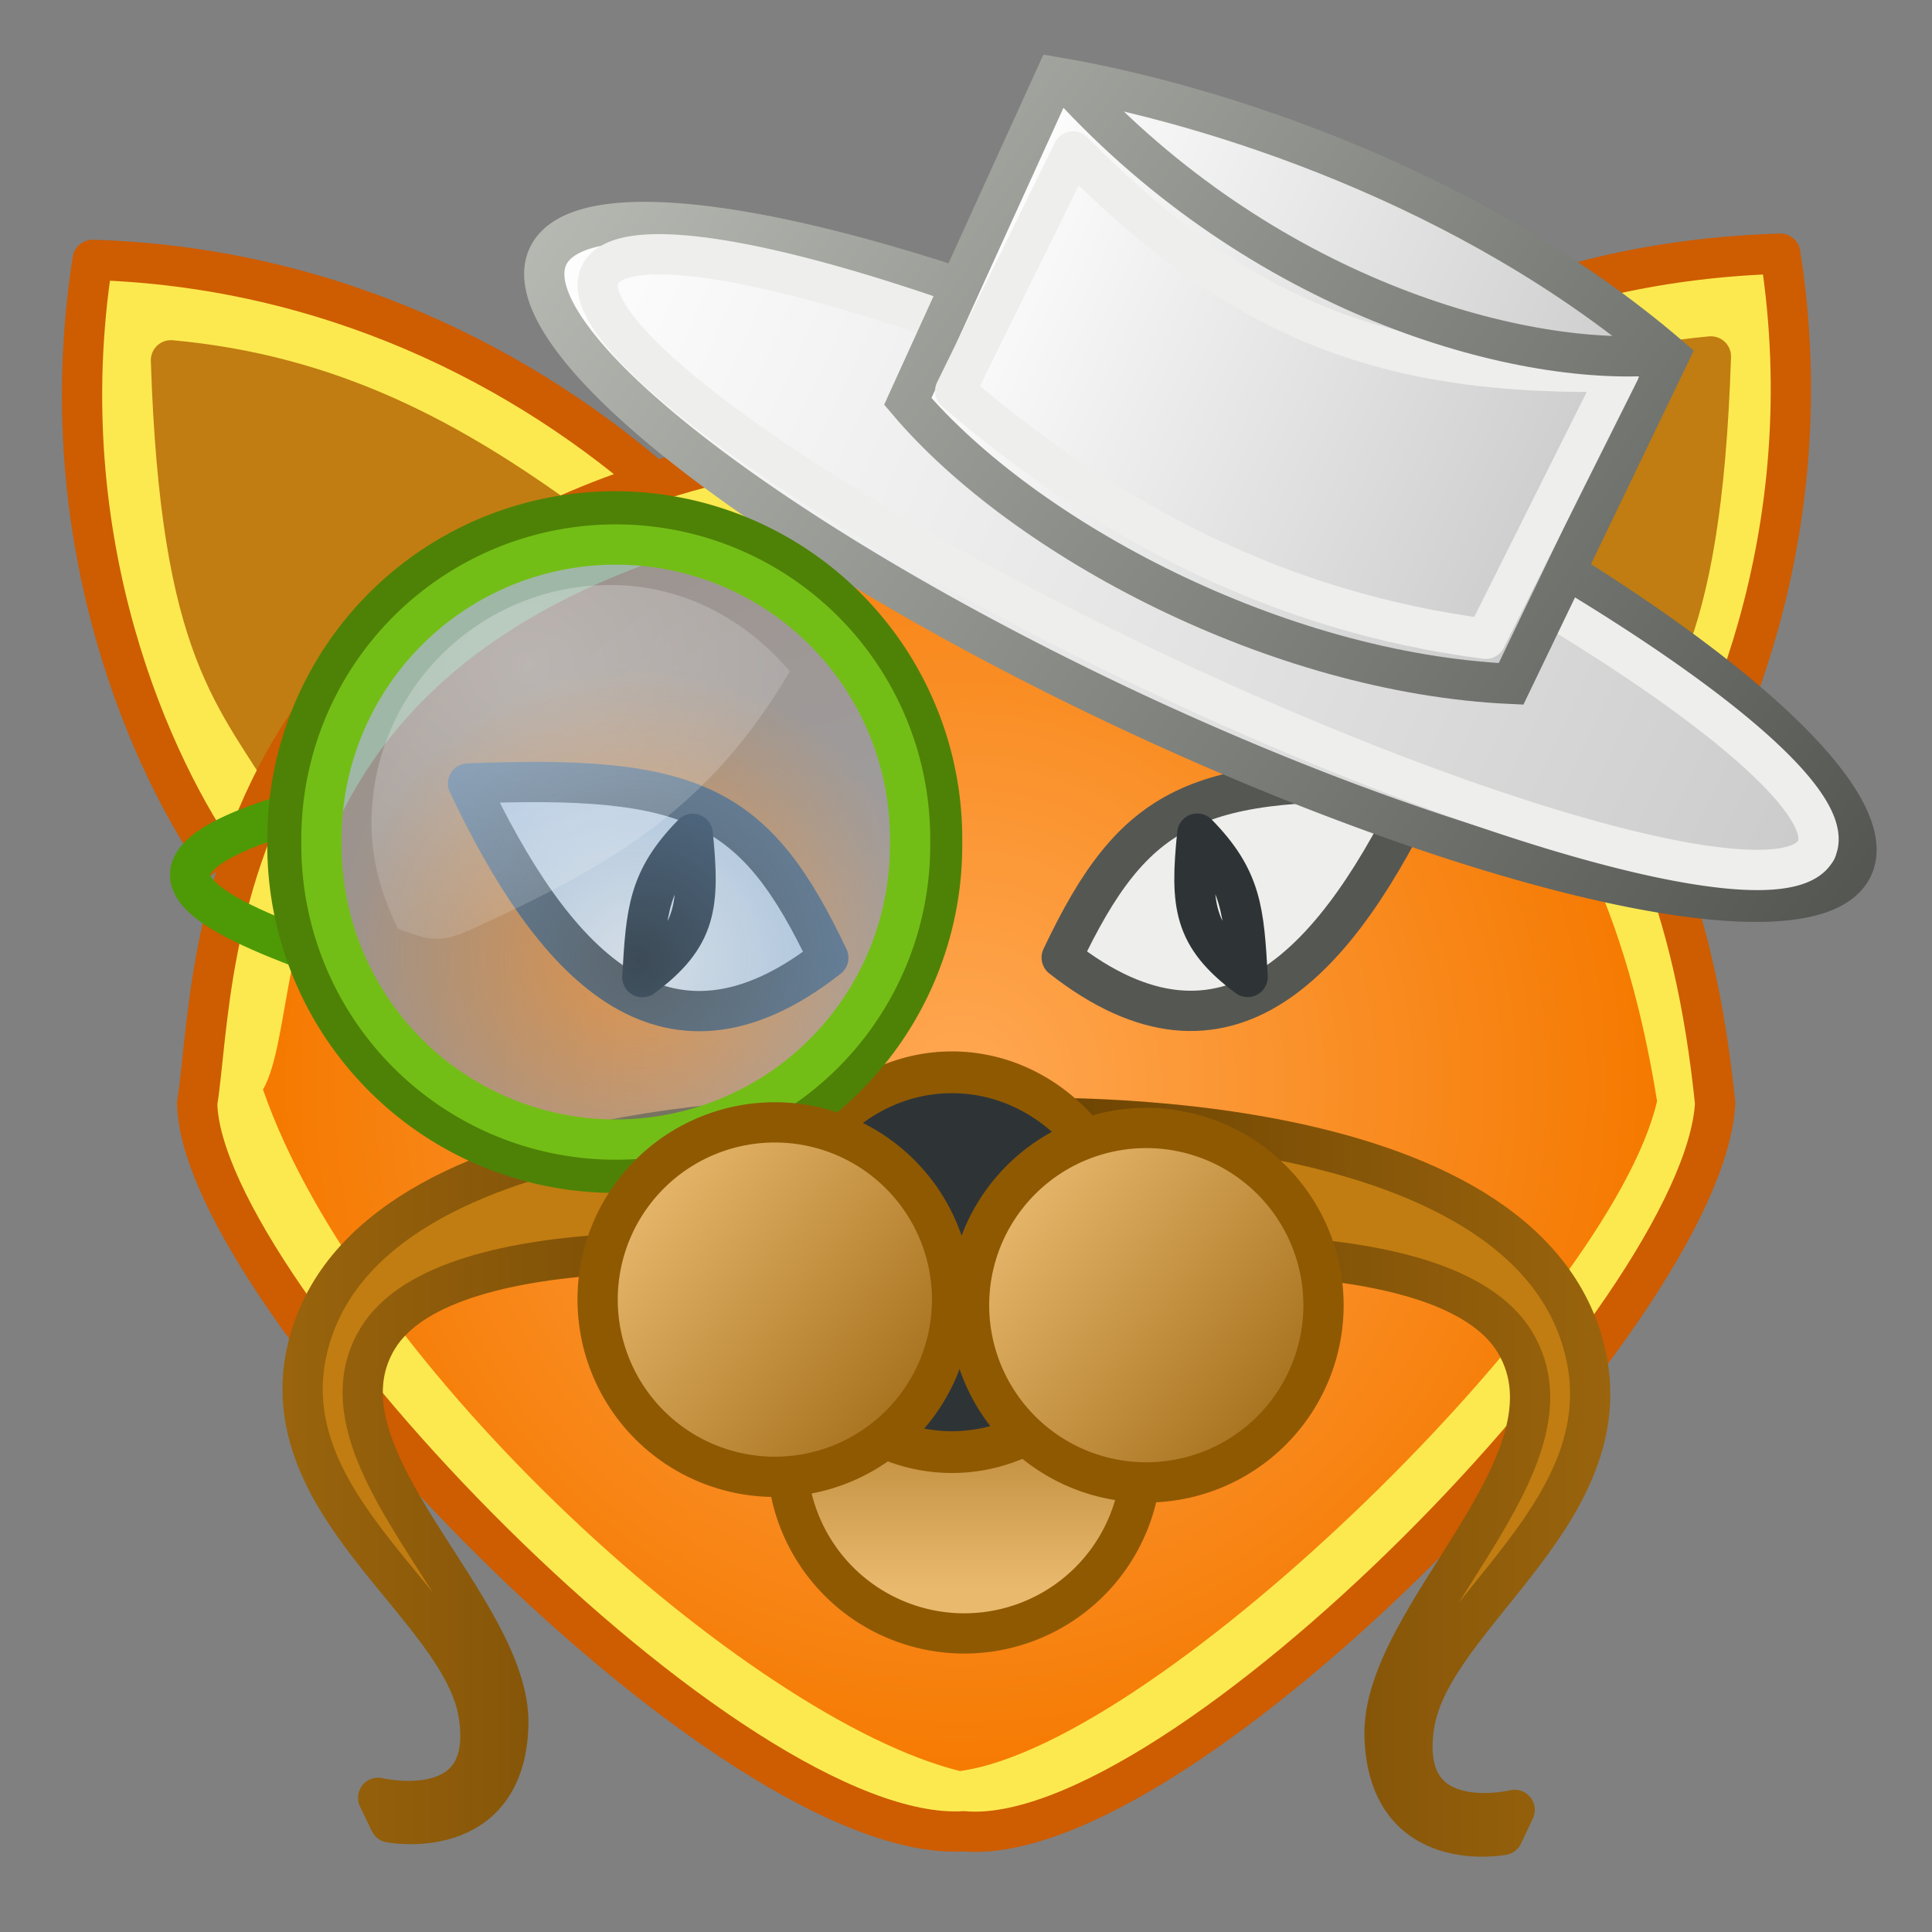
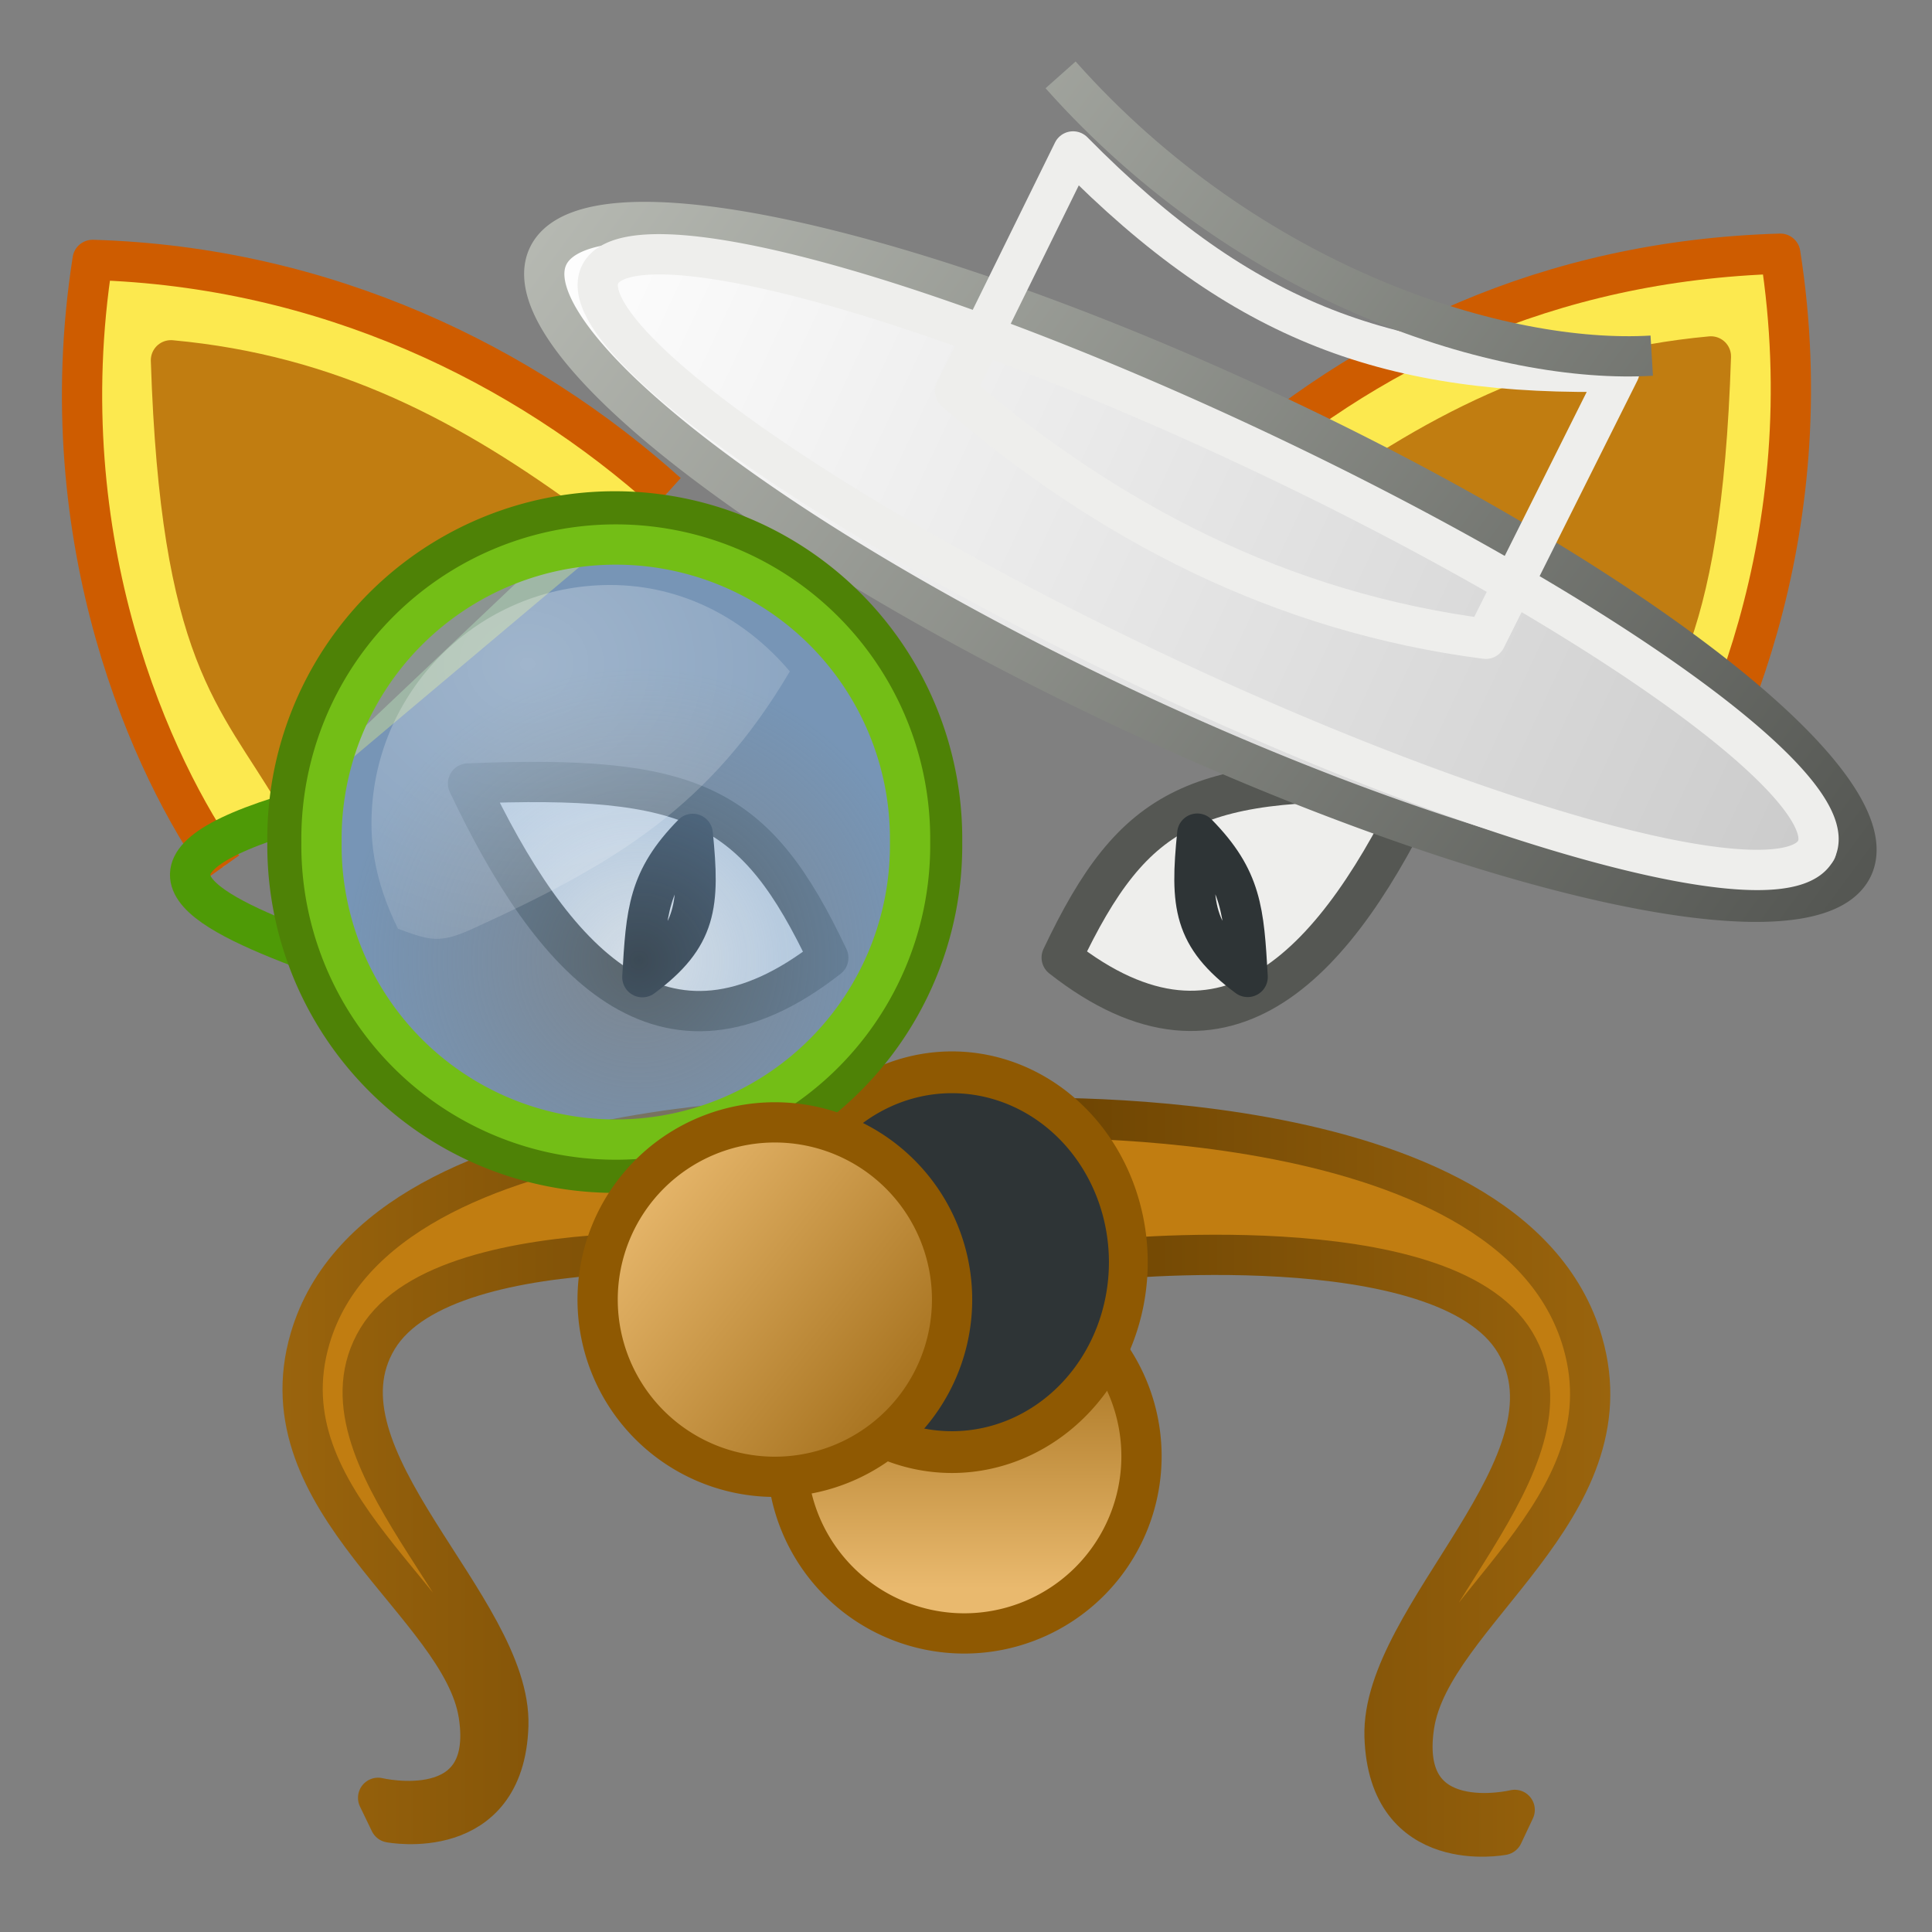
<svg xmlns="http://www.w3.org/2000/svg" xmlns:ns1="http://sodipodi.sourceforge.net/DTD/sodipodi-0.dtd" xmlns:ns2="http://www.inkscape.org/namespaces/inkscape" xmlns:xlink="http://www.w3.org/1999/xlink" width="48" height="48" id="svg3399" ns1:version="0.32" ns2:version="0.46" version="1.0" ns1:docname="catf.svg" ns2:output_extension="org.inkscape.output.svg.inkscape" ns2:export-filename="/Users/Katze/catf.png" ns2:export-xdpi="277.5" ns2:export-ydpi="277.5">
  <rect width="100%" height="100%" fill="#808080" stroke="none" />
  <defs id="defs3401">
    <linearGradient id="linearGradient6659">
      <stop style="stop-color:#c9c9c9;stop-opacity:1;" offset="0" id="stop6661" />
      <stop style="stop-color:#eeeeec;stop-opacity:1;" offset="1" id="stop6663" />
    </linearGradient>
    <linearGradient id="linearGradient6653">
      <stop id="stop6655" offset="0" style="stop-color:#ffffff;stop-opacity:1;" />
      <stop id="stop6657" offset="1" style="stop-color:#c9c9c9;stop-opacity:1;" />
    </linearGradient>
    <linearGradient id="linearGradient5939">
      <stop id="stop5941" offset="0" style="stop-color:#fce94f;stop-opacity:1;" />
      <stop id="stop5943" offset="1" style="stop-color:#f57900;stop-opacity:1;" />
    </linearGradient>
    <linearGradient id="linearGradient5765">
      <stop style="stop-color:#729fcf;stop-opacity:1;" offset="0" id="stop5767" />
      <stop style="stop-color:#326293;stop-opacity:1;" offset="1" id="stop5769" />
    </linearGradient>
    <linearGradient id="linearGradient5209">
      <stop id="stop5211" offset="0" style="stop-color:#204a87;stop-opacity:1;" />
      <stop id="stop5213" offset="1" style="stop-color:#babdb6;stop-opacity:1;" />
    </linearGradient>
    <linearGradient id="linearGradient4935">
      <stop id="stop4937" offset="0" style="stop-color:#4e9a06;stop-opacity:1;" />
      <stop id="stop4939" offset="1" style="stop-color:#8ae234;stop-opacity:1;" />
    </linearGradient>
    <linearGradient id="linearGradient4885">
      <stop id="stop4887" offset="0" style="stop-color:#e9b96e;stop-opacity:1;" />
      <stop id="stop4889" offset="1" style="stop-color:#8f5902;stop-opacity:1;" />
    </linearGradient>
    <linearGradient id="linearGradient4871">
      <stop id="stop4873" offset="0" style="stop-color:#674001;stop-opacity:1;" />
      <stop id="stop4875" offset="1" style="stop-color:#9a640d;stop-opacity:1;" />
    </linearGradient>
    <linearGradient id="linearGradient4855">
      <stop style="stop-color:#555753;stop-opacity:1;" offset="0" id="stop4857" />
      <stop style="stop-color:#babdb6;stop-opacity:1;" offset="1" id="stop4859" />
    </linearGradient>
    <linearGradient id="linearGradient4779">
      <stop style="stop-color:#e9b96e;stop-opacity:1;" offset="0" id="stop4781" />
      <stop style="stop-color:#8f5902;stop-opacity:1;" offset="1" id="stop4783" />
    </linearGradient>
    <linearGradient id="linearGradient3996">
      <stop id="stop3998" offset="0" style="stop-color:#ffa853;stop-opacity:1;" />
      <stop id="stop4000" offset="1" style="stop-color:#f57900;stop-opacity:1;" />
    </linearGradient>
    <linearGradient id="linearGradient3467">
      <stop style="stop-color:#b45800;stop-opacity:1;" offset="0" id="stop3469" />
      <stop style="stop-color:#ffa853;stop-opacity:1;" offset="1" id="stop3471" />
    </linearGradient>
    <ns2:perspective ns1:type="inkscape:persp3d" ns2:vp_x="0 : 526.18109 : 1" ns2:vp_y="0 : 1000 : 0" ns2:vp_z="744.09448 : 526.18109 : 1" ns2:persp3d-origin="372.04724 : 350.78739 : 1" id="perspective3407" />
    <linearGradient id="linearGradient3800">
      <stop style="stop-color:#ffeed6;stop-opacity:1;" offset="0" id="stop3802" />
      <stop id="stop8664" offset="0.5" style="stop-color:#e49c2f;stop-opacity:1;" />
      <stop style="stop-color:#ffc66c;stop-opacity:1;" offset="1" id="stop3804" />
    </linearGradient>
    <linearGradient id="linearGradient3824">
      <stop style="stop-color:#ffffff;stop-opacity:1;" offset="0" id="stop3826" />
      <stop style="stop-color:#c9c9c9;stop-opacity:1;" offset="1" id="stop3828" />
    </linearGradient>
    <radialGradient gradientUnits="userSpaceOnUse" fy="39.593" fx="25.053" r="15.757" cy="39.593" cx="25.053" id="aigrd2" gradientTransform="matrix(0.617,0,0,0.617,9.055,7.97)">
      <stop id="stop8602" style="stop-color:#777777;stop-opacity:1;" offset="0" />
      <stop id="stop8604" style="stop-color:#000000" offset="1" />
    </radialGradient>
    <linearGradient id="linearGradient2509">
      <stop id="stop2511" offset="0" style="stop-color:#fffbd5;stop-opacity:1;" />
      <stop id="stop2513" offset="1" style="stop-color:#edd400;stop-opacity:1;" />
    </linearGradient>
    <linearGradient id="linearGradient3290">
      <stop style="stop-color:#fffcde;stop-opacity:1;" offset="0" id="stop3292" />
      <stop id="stop3294" offset="0.645" style="stop-color:#f6e76a;stop-opacity:1;" />
      <stop style="stop-color:#ffb738;stop-opacity:1;" offset="1" id="stop3296" />
    </linearGradient>
    <linearGradient id="linearGradient4454">
      <stop id="stop4456" offset="0" style="stop-color:#729fcf;stop-opacity:0.208;" />
      <stop id="stop4458" offset="1" style="stop-color:#729fcf;stop-opacity:0.676;" />
    </linearGradient>
    <linearGradient id="linearGradient4467">
      <stop id="stop4469" offset="0" style="stop-color:#ffffff;stop-opacity:1;" />
      <stop id="stop4471" offset="1" style="stop-color:#ffffff;stop-opacity:0.248;" />
    </linearGradient>
    <ns2:perspective id="perspective4266" ns2:persp3d-origin="24 : 16 : 1" ns2:vp_z="48 : 24 : 1" ns2:vp_y="0 : 1000 : 0" ns2:vp_x="0 : 24 : 1" ns1:type="inkscape:persp3d" />
    <linearGradient id="linearGradient3068">
      <stop id="stop3070" offset="0" style="stop-color:#cccccc;stop-opacity:1;" />
      <stop style="stop-color:#ffffff;stop-opacity:1;" offset="0.346" id="stop3076" />
      <stop id="stop3078" offset="0.725" style="stop-color:#ffffff;stop-opacity:1;" />
      <stop id="stop3072" offset="1" style="stop-color:#cecece;stop-opacity:1;" />
    </linearGradient>
    <linearGradient id="linearGradient2102">
      <stop id="stop2104" offset="0" style="stop-color:#000000;stop-opacity:1;" />
      <stop id="stop2106" offset="1" style="stop-color:#000000;stop-opacity:0;" />
    </linearGradient>
    <linearGradient id="linearGradient2283">
      <stop id="stop2285" offset="0" style="stop-color:#730000;stop-opacity:1;" />
      <stop id="stop2287" offset="1" style="stop-color:#ff0202;stop-opacity:1;" />
    </linearGradient>
    <linearGradient id="linearGradient2291">
      <stop id="stop2293" offset="0" style="stop-color:#ffa107;stop-opacity:1;" />
      <stop id="stop2295" offset="1" style="stop-color:#cc0000;stop-opacity:1;" />
    </linearGradient>
    <linearGradient id="linearGradient2311">
      <stop id="stop2313" offset="0" style="stop-color:#ffd93c;stop-opacity:1;" />
      <stop id="stop2315" offset="1" style="stop-color:#ffffff;stop-opacity:0;" />
    </linearGradient>
    <linearGradient id="linearGradient2337">
      <stop id="stop2339" offset="0" style="stop-color:#cc0000;stop-opacity:1;" />
      <stop style="stop-color:#c84a00;stop-opacity:1;" offset="0.276" id="stop2345" />
      <stop id="stop2341" offset="1" style="stop-color:#be0000;stop-opacity:1;" />
    </linearGradient>
    <ns2:perspective id="perspective4640" ns2:persp3d-origin="24 : 16 : 1" ns2:vp_z="48 : 24 : 1" ns2:vp_y="0 : 1000 : 0" ns2:vp_x="0 : 24 : 1" ns1:type="inkscape:persp3d" />
    <linearGradient ns2:collect="always" xlink:href="#linearGradient4855" id="linearGradient4911" x1="36.911" y1="16.141" x2="14.964" y2="4.266" gradientUnits="userSpaceOnUse" />
    <linearGradient ns2:collect="always" xlink:href="#linearGradient3824" id="linearGradient5493" x1="41.839" y1="11.725" x2="7.625" y2="4.889" gradientUnits="userSpaceOnUse" />
    <linearGradient ns2:collect="always" xlink:href="#linearGradient4855" id="linearGradient5497" x1="41.839" y1="11.725" x2="7.625" y2="4.889" gradientUnits="userSpaceOnUse" />
    <linearGradient ns2:collect="always" xlink:href="#linearGradient3824" id="linearGradient5509" gradientUnits="userSpaceOnUse" x1="41.839" y1="11.725" x2="7.625" y2="4.889" />
    <linearGradient ns2:collect="always" xlink:href="#linearGradient4855" id="linearGradient5511" gradientUnits="userSpaceOnUse" x1="41.839" y1="11.725" x2="7.625" y2="4.889" />
    <linearGradient ns2:collect="always" xlink:href="#linearGradient3824" id="linearGradient5513" gradientUnits="userSpaceOnUse" x1="41.839" y1="11.725" x2="7.625" y2="4.889" />
    <linearGradient ns2:collect="always" xlink:href="#linearGradient4855" id="linearGradient5515" gradientUnits="userSpaceOnUse" x1="41.839" y1="11.725" x2="7.625" y2="4.889" />
    <linearGradient ns2:collect="always" xlink:href="#linearGradient3824" id="linearGradient5517" gradientUnits="userSpaceOnUse" x1="41.839" y1="11.725" x2="7.625" y2="4.889" />
    <linearGradient ns2:collect="always" xlink:href="#linearGradient4855" id="linearGradient5519" gradientUnits="userSpaceOnUse" x1="41.839" y1="11.725" x2="7.625" y2="4.889" />
    <linearGradient ns2:collect="always" xlink:href="#linearGradient3824" id="linearGradient5579" gradientUnits="userSpaceOnUse" x1="41.839" y1="11.725" x2="7.625" y2="4.889" />
    <linearGradient ns2:collect="always" xlink:href="#linearGradient4855" id="linearGradient5581" gradientUnits="userSpaceOnUse" x1="41.839" y1="11.725" x2="7.625" y2="4.889" />
    <linearGradient ns2:collect="always" xlink:href="#linearGradient3824" id="linearGradient5583" gradientUnits="userSpaceOnUse" x1="41.839" y1="11.725" x2="7.625" y2="4.889" />
    <linearGradient ns2:collect="always" xlink:href="#linearGradient4855" id="linearGradient5585" gradientUnits="userSpaceOnUse" x1="41.839" y1="11.725" x2="7.625" y2="4.889" />
    <linearGradient ns2:collect="always" xlink:href="#linearGradient3824" id="linearGradient5587" gradientUnits="userSpaceOnUse" x1="41.839" y1="11.725" x2="7.625" y2="4.889" />
    <linearGradient ns2:collect="always" xlink:href="#linearGradient4855" id="linearGradient5589" gradientUnits="userSpaceOnUse" x1="41.839" y1="11.725" x2="7.625" y2="4.889" />
    <linearGradient ns2:collect="always" xlink:href="#linearGradient3824" id="linearGradient5595" gradientUnits="userSpaceOnUse" x1="41.839" y1="11.725" x2="7.625" y2="4.889" />
    <linearGradient ns2:collect="always" xlink:href="#linearGradient4855" id="linearGradient5597" gradientUnits="userSpaceOnUse" x1="41.839" y1="11.725" x2="7.625" y2="4.889" />
    <linearGradient ns2:collect="always" xlink:href="#linearGradient3824" id="linearGradient5687" gradientUnits="userSpaceOnUse" x1="41.839" y1="11.725" x2="7.625" y2="4.889" />
    <linearGradient ns2:collect="always" xlink:href="#linearGradient4855" id="linearGradient5689" gradientUnits="userSpaceOnUse" x1="41.839" y1="11.725" x2="7.625" y2="4.889" />
    <linearGradient ns2:collect="always" xlink:href="#linearGradient3824" id="linearGradient5691" gradientUnits="userSpaceOnUse" x1="41.839" y1="11.725" x2="7.625" y2="4.889" />
    <linearGradient ns2:collect="always" xlink:href="#linearGradient4855" id="linearGradient5693" gradientUnits="userSpaceOnUse" x1="41.839" y1="11.725" x2="7.625" y2="4.889" />
    <linearGradient ns2:collect="always" xlink:href="#linearGradient3824" id="linearGradient5695" gradientUnits="userSpaceOnUse" x1="41.839" y1="11.725" x2="7.625" y2="4.889" />
    <linearGradient ns2:collect="always" xlink:href="#linearGradient4855" id="linearGradient5697" gradientUnits="userSpaceOnUse" x1="41.839" y1="11.725" x2="7.625" y2="4.889" />
    <linearGradient ns2:collect="always" xlink:href="#linearGradient3824" id="linearGradient5703" gradientUnits="userSpaceOnUse" x1="41.839" y1="11.725" x2="7.625" y2="4.889" />
    <linearGradient ns2:collect="always" xlink:href="#linearGradient4855" id="linearGradient5705" gradientUnits="userSpaceOnUse" x1="41.839" y1="11.725" x2="7.625" y2="4.889" />
    <linearGradient ns2:collect="always" xlink:href="#linearGradient3824" id="linearGradient6008" gradientUnits="userSpaceOnUse" x1="41.839" y1="11.725" x2="7.625" y2="4.889" />
    <linearGradient ns2:collect="always" xlink:href="#linearGradient4855" id="linearGradient6010" gradientUnits="userSpaceOnUse" x1="41.839" y1="11.725" x2="7.625" y2="4.889" />
    <linearGradient ns2:collect="always" xlink:href="#linearGradient3824" id="linearGradient6012" gradientUnits="userSpaceOnUse" x1="41.839" y1="11.725" x2="7.625" y2="4.889" />
    <linearGradient ns2:collect="always" xlink:href="#linearGradient4855" id="linearGradient6014" gradientUnits="userSpaceOnUse" x1="41.839" y1="11.725" x2="7.625" y2="4.889" />
    <linearGradient ns2:collect="always" xlink:href="#linearGradient3824" id="linearGradient6016" gradientUnits="userSpaceOnUse" x1="41.839" y1="11.725" x2="7.625" y2="4.889" />
    <linearGradient ns2:collect="always" xlink:href="#linearGradient4855" id="linearGradient6018" gradientUnits="userSpaceOnUse" x1="41.839" y1="11.725" x2="7.625" y2="4.889" />
    <linearGradient ns2:collect="always" xlink:href="#linearGradient3824" id="linearGradient6020" gradientUnits="userSpaceOnUse" x1="41.839" y1="11.725" x2="7.625" y2="4.889" />
    <linearGradient ns2:collect="always" xlink:href="#linearGradient4855" id="linearGradient6022" gradientUnits="userSpaceOnUse" x1="41.839" y1="11.725" x2="7.625" y2="4.889" />
    <linearGradient ns2:collect="always" xlink:href="#linearGradient3824" id="linearGradient6077" gradientUnits="userSpaceOnUse" x1="41.839" y1="11.725" x2="7.625" y2="4.889" />
    <linearGradient ns2:collect="always" xlink:href="#linearGradient4855" id="linearGradient6079" gradientUnits="userSpaceOnUse" x1="41.839" y1="11.725" x2="7.625" y2="4.889" />
    <linearGradient ns2:collect="always" xlink:href="#linearGradient3824" id="linearGradient6081" gradientUnits="userSpaceOnUse" x1="41.839" y1="11.725" x2="7.625" y2="4.889" />
    <linearGradient ns2:collect="always" xlink:href="#linearGradient4855" id="linearGradient6083" gradientUnits="userSpaceOnUse" x1="41.839" y1="11.725" x2="7.625" y2="4.889" />
    <linearGradient ns2:collect="always" xlink:href="#linearGradient3824" id="linearGradient6085" gradientUnits="userSpaceOnUse" x1="41.839" y1="11.725" x2="7.625" y2="4.889" />
    <linearGradient ns2:collect="always" xlink:href="#linearGradient4855" id="linearGradient6087" gradientUnits="userSpaceOnUse" x1="41.839" y1="11.725" x2="7.625" y2="4.889" />
    <linearGradient ns2:collect="always" xlink:href="#linearGradient3824" id="linearGradient6093" gradientUnits="userSpaceOnUse" x1="41.839" y1="11.725" x2="7.625" y2="4.889" />
    <linearGradient ns2:collect="always" xlink:href="#linearGradient4855" id="linearGradient6095" gradientUnits="userSpaceOnUse" x1="41.839" y1="11.725" x2="7.625" y2="4.889" />
    <linearGradient ns2:collect="always" xlink:href="#linearGradient3824" id="linearGradient6235" gradientUnits="userSpaceOnUse" x1="41.839" y1="11.725" x2="7.625" y2="4.889" />
    <linearGradient ns2:collect="always" xlink:href="#linearGradient4855" id="linearGradient6237" gradientUnits="userSpaceOnUse" x1="41.839" y1="11.725" x2="7.625" y2="4.889" />
    <linearGradient ns2:collect="always" xlink:href="#linearGradient3824" id="linearGradient6239" gradientUnits="userSpaceOnUse" x1="41.839" y1="11.725" x2="7.625" y2="4.889" />
    <linearGradient ns2:collect="always" xlink:href="#linearGradient4855" id="linearGradient6241" gradientUnits="userSpaceOnUse" x1="41.839" y1="11.725" x2="7.625" y2="4.889" />
    <linearGradient ns2:collect="always" xlink:href="#linearGradient3824" id="linearGradient6243" gradientUnits="userSpaceOnUse" x1="41.839" y1="11.725" x2="7.625" y2="4.889" />
    <linearGradient ns2:collect="always" xlink:href="#linearGradient4855" id="linearGradient6245" gradientUnits="userSpaceOnUse" x1="41.839" y1="11.725" x2="7.625" y2="4.889" />
    <linearGradient ns2:collect="always" xlink:href="#linearGradient3824" id="linearGradient6251" gradientUnits="userSpaceOnUse" x1="41.839" y1="11.725" x2="7.625" y2="4.889" />
    <linearGradient ns2:collect="always" xlink:href="#linearGradient4855" id="linearGradient6253" gradientUnits="userSpaceOnUse" x1="41.839" y1="11.725" x2="7.625" y2="4.889" />
    <linearGradient ns2:collect="always" xlink:href="#linearGradient3824" id="linearGradient6384" gradientUnits="userSpaceOnUse" x1="41.839" y1="11.725" x2="7.625" y2="4.889" />
    <linearGradient ns2:collect="always" xlink:href="#linearGradient4855" id="linearGradient6386" gradientUnits="userSpaceOnUse" x1="41.839" y1="11.725" x2="7.625" y2="4.889" />
    <linearGradient ns2:collect="always" xlink:href="#linearGradient3824" id="linearGradient6388" gradientUnits="userSpaceOnUse" x1="41.839" y1="11.725" x2="7.625" y2="4.889" />
    <linearGradient ns2:collect="always" xlink:href="#linearGradient4855" id="linearGradient6390" gradientUnits="userSpaceOnUse" x1="41.839" y1="11.725" x2="7.625" y2="4.889" />
    <linearGradient ns2:collect="always" xlink:href="#linearGradient3824" id="linearGradient6392" gradientUnits="userSpaceOnUse" x1="41.839" y1="11.725" x2="7.625" y2="4.889" />
    <linearGradient ns2:collect="always" xlink:href="#linearGradient4855" id="linearGradient6394" gradientUnits="userSpaceOnUse" x1="41.839" y1="11.725" x2="7.625" y2="4.889" />
    <linearGradient ns2:collect="always" xlink:href="#linearGradient3824" id="linearGradient6400" gradientUnits="userSpaceOnUse" x1="41.839" y1="11.725" x2="7.625" y2="4.889" />
    <linearGradient ns2:collect="always" xlink:href="#linearGradient4855" id="linearGradient6402" gradientUnits="userSpaceOnUse" x1="41.839" y1="11.725" x2="7.625" y2="4.889" />
    <linearGradient ns2:collect="always" xlink:href="#linearGradient4885" id="linearGradient6447" gradientUnits="userSpaceOnUse" x1="20.5" y1="29.101" x2="20.5" y2="22.5" />
    <linearGradient ns2:collect="always" xlink:href="#linearGradient3824" id="linearGradient6451" gradientUnits="userSpaceOnUse" x1="41.839" y1="11.725" x2="7.625" y2="4.889" />
    <linearGradient ns2:collect="always" xlink:href="#linearGradient4855" id="linearGradient6453" gradientUnits="userSpaceOnUse" x1="41.839" y1="11.725" x2="7.625" y2="4.889" />
    <linearGradient ns2:collect="always" xlink:href="#linearGradient3824" id="linearGradient6459" gradientUnits="userSpaceOnUse" x1="41.839" y1="11.725" x2="7.625" y2="4.889" />
    <linearGradient ns2:collect="always" xlink:href="#linearGradient4855" id="linearGradient6461" gradientUnits="userSpaceOnUse" x1="41.839" y1="11.725" x2="7.625" y2="4.889" />
    <linearGradient ns2:collect="always" xlink:href="#linearGradient3824" id="linearGradient6463" gradientUnits="userSpaceOnUse" x1="41.839" y1="11.725" x2="7.625" y2="4.889" />
    <linearGradient ns2:collect="always" xlink:href="#linearGradient4855" id="linearGradient6465" gradientUnits="userSpaceOnUse" x1="41.839" y1="11.725" x2="7.625" y2="4.889" />
    <linearGradient ns2:collect="always" xlink:href="#linearGradient3824" id="linearGradient6467" gradientUnits="userSpaceOnUse" x1="41.839" y1="11.725" x2="7.625" y2="4.889" />
    <linearGradient ns2:collect="always" xlink:href="#linearGradient4855" id="linearGradient6469" gradientUnits="userSpaceOnUse" x1="41.839" y1="11.725" x2="7.625" y2="4.889" />
    <linearGradient ns2:collect="always" xlink:href="#linearGradient3824" id="linearGradient6475" gradientUnits="userSpaceOnUse" x1="41.839" y1="11.725" x2="7.625" y2="4.889" />
    <linearGradient ns2:collect="always" xlink:href="#linearGradient4855" id="linearGradient6477" gradientUnits="userSpaceOnUse" x1="41.839" y1="11.725" x2="7.625" y2="4.889" />
    <radialGradient ns2:collect="always" xlink:href="#linearGradient4454" id="radialGradient6479" gradientUnits="userSpaceOnUse" cx="18.241" cy="21.818" fx="18.241" fy="21.818" r="8.309" />
    <linearGradient ns2:collect="always" xlink:href="#linearGradient4779" id="linearGradient6481" gradientUnits="userSpaceOnUse" x1="17.036" y1="24.97" x2="24.5" y2="30.883" />
    <linearGradient ns2:collect="always" xlink:href="#linearGradient4779" id="linearGradient6485" gradientUnits="userSpaceOnUse" x1="17.036" y1="24.97" x2="24.5" y2="30.883" />
    <radialGradient ns2:collect="always" xlink:href="#linearGradient4467" id="radialGradient6489" gradientUnits="userSpaceOnUse" gradientTransform="matrix(1.631,0,0,1.417,-12.03,-2.035)" cx="15.414" cy="13.078" fx="15.414" fy="13.078" r="6.656" />
    <linearGradient ns2:collect="always" xlink:href="#linearGradient4871" id="linearGradient6511" gradientUnits="userSpaceOnUse" gradientTransform="matrix(-1.034,0,0,0.896,52.399,4.816)" x1="28.77" y1="35.411" x2="43.908" y2="35.411" />
    <linearGradient ns2:collect="always" xlink:href="#linearGradient4871" id="linearGradient6515" gradientUnits="userSpaceOnUse" gradientTransform="matrix(1.033,0,0,0.912,-5.349,4.418)" x1="28.77" y1="35.411" x2="43.908" y2="35.411" />
    <radialGradient ns2:collect="always" xlink:href="#linearGradient3996" id="radialGradient6518" gradientUnits="userSpaceOnUse" gradientTransform="matrix(0.99,5.4975383e-3,-5.6062341e-3,1.009,-16.231,5.389)" cx="40.625" cy="21.125" fx="40.625" fy="21.125" r="17.5" />
    <linearGradient ns2:collect="always" xlink:href="#linearGradient3824" id="linearGradient6533" gradientUnits="userSpaceOnUse" x1="41.839" y1="11.725" x2="7.625" y2="4.889" />
    <linearGradient ns2:collect="always" xlink:href="#linearGradient4855" id="linearGradient6535" gradientUnits="userSpaceOnUse" x1="41.839" y1="11.725" x2="7.625" y2="4.889" />
    <linearGradient ns2:collect="always" xlink:href="#linearGradient3824" id="linearGradient6537" gradientUnits="userSpaceOnUse" x1="41.839" y1="11.725" x2="7.625" y2="4.889" />
    <linearGradient ns2:collect="always" xlink:href="#linearGradient4855" id="linearGradient6539" gradientUnits="userSpaceOnUse" x1="41.839" y1="11.725" x2="7.625" y2="4.889" />
    <linearGradient ns2:collect="always" xlink:href="#linearGradient3824" id="linearGradient6541" gradientUnits="userSpaceOnUse" x1="41.839" y1="11.725" x2="7.625" y2="4.889" />
    <linearGradient ns2:collect="always" xlink:href="#linearGradient4855" id="linearGradient6543" gradientUnits="userSpaceOnUse" x1="41.839" y1="11.725" x2="7.625" y2="4.889" />
    <linearGradient ns2:collect="always" xlink:href="#linearGradient3824" id="linearGradient6549" gradientUnits="userSpaceOnUse" x1="41.839" y1="11.725" x2="7.625" y2="4.889" />
    <linearGradient ns2:collect="always" xlink:href="#linearGradient4855" id="linearGradient6551" gradientUnits="userSpaceOnUse" x1="41.839" y1="11.725" x2="7.625" y2="4.889" />
    <linearGradient ns2:collect="always" xlink:href="#linearGradient3824" id="linearGradient6554" gradientUnits="userSpaceOnUse" x1="41.839" y1="11.725" x2="7.625" y2="4.889" gradientTransform="matrix(-0.971,-0.467,-0.467,0.971,60.636,12.522)" />
    <linearGradient ns2:collect="always" xlink:href="#linearGradient4855" id="linearGradient6556" gradientUnits="userSpaceOnUse" x1="41.839" y1="11.725" x2="7.625" y2="4.889" gradientTransform="matrix(-0.971,-0.467,-0.467,0.971,60.636,12.522)" />
    <linearGradient ns2:collect="always" xlink:href="#linearGradient3824" id="linearGradient6563" gradientUnits="userSpaceOnUse" x1="41.839" y1="11.725" x2="7.625" y2="4.889" />
    <linearGradient ns2:collect="always" xlink:href="#linearGradient4855" id="linearGradient6565" gradientUnits="userSpaceOnUse" x1="41.839" y1="11.725" x2="7.625" y2="4.889" />
    <linearGradient ns2:collect="always" xlink:href="#linearGradient3824" id="linearGradient6567" gradientUnits="userSpaceOnUse" x1="41.839" y1="11.725" x2="7.625" y2="4.889" />
    <linearGradient ns2:collect="always" xlink:href="#linearGradient4855" id="linearGradient6569" gradientUnits="userSpaceOnUse" x1="41.839" y1="11.725" x2="7.625" y2="4.889" />
    <linearGradient ns2:collect="always" xlink:href="#linearGradient3824" id="linearGradient6571" gradientUnits="userSpaceOnUse" x1="41.839" y1="11.725" x2="7.625" y2="4.889" />
    <linearGradient ns2:collect="always" xlink:href="#linearGradient4855" id="linearGradient6573" gradientUnits="userSpaceOnUse" x1="41.839" y1="11.725" x2="7.625" y2="4.889" />
    <linearGradient ns2:collect="always" xlink:href="#linearGradient3824" id="linearGradient6575" gradientUnits="userSpaceOnUse" x1="41.839" y1="11.725" x2="7.625" y2="4.889" />
    <linearGradient ns2:collect="always" xlink:href="#linearGradient4855" id="linearGradient6577" gradientUnits="userSpaceOnUse" x1="41.839" y1="11.725" x2="7.625" y2="4.889" />
    <linearGradient ns2:collect="always" xlink:href="#linearGradient3824" id="linearGradient6579" gradientUnits="userSpaceOnUse" x1="41.839" y1="11.725" x2="7.625" y2="4.889" />
    <linearGradient ns2:collect="always" xlink:href="#linearGradient4855" id="linearGradient6581" gradientUnits="userSpaceOnUse" x1="41.839" y1="11.725" x2="7.625" y2="4.889" />
    <linearGradient ns2:collect="always" xlink:href="#linearGradient3824" id="linearGradient6631" gradientUnits="userSpaceOnUse" x1="41.839" y1="11.725" x2="7.625" y2="4.889" />
    <linearGradient ns2:collect="always" xlink:href="#linearGradient4855" id="linearGradient6633" gradientUnits="userSpaceOnUse" x1="41.839" y1="11.725" x2="7.625" y2="4.889" />
    <linearGradient ns2:collect="always" xlink:href="#linearGradient3824" id="linearGradient6635" gradientUnits="userSpaceOnUse" x1="41.839" y1="11.725" x2="7.625" y2="4.889" />
    <linearGradient ns2:collect="always" xlink:href="#linearGradient4855" id="linearGradient6637" gradientUnits="userSpaceOnUse" x1="41.839" y1="11.725" x2="7.625" y2="4.889" />
    <linearGradient ns2:collect="always" xlink:href="#linearGradient4855" id="linearGradient6644" gradientUnits="userSpaceOnUse" gradientTransform="matrix(0.976,0.457,-0.457,0.976,12.013,-10.858)" x1="41.839" y1="11.725" x2="7.625" y2="4.889" />
    <linearGradient ns2:collect="always" xlink:href="#linearGradient6653" id="linearGradient6683" x1="7.393" y1="14.473" x2="41.535" y2="14.473" gradientUnits="userSpaceOnUse" />
    <linearGradient ns2:collect="always" xlink:href="#linearGradient6653" id="linearGradient6695" x1="16.5" y1="9.417" x2="32.964" y2="9.417" gradientUnits="userSpaceOnUse" />
  </defs>
  <ns1:namedview id="base" pagecolor="#ffffff" bordercolor="#666666" borderopacity="1.0" gridtolerance="10000" guidetolerance="10" objecttolerance="10" ns2:pageopacity="0.0" ns2:pageshadow="2" ns2:zoom="10.24" ns2:cx="23.814439" ns2:cy="8.9227213" ns2:document-units="px" ns2:current-layer="layer1" showgrid="true" ns2:snap-global="false" ns2:window-width="967" ns2:window-height="748" ns2:window-x="-1" ns2:window-y="1" showguides="true" ns2:guide-bbox="true">
    <ns2:grid type="xygrid" id="grid3409" visible="true" enabled="true" />
    <ns1:guide orientation="1,0" position="42.48,8.789" id="guide4995" />
  </ns1:namedview>
  <g ns2:label="Layer 1" ns2:groupmode="layer" id="layer1">
    <path style="fill:#fce94f;fill-rule:evenodd;stroke:#ce5c00;stroke-width:1;stroke-linecap:butt;stroke-linejoin:round;stroke-miterlimit:4;stroke-dasharray:none;stroke-opacity:1" d="M 30.339,11.903 C 33.88,8.721 38.433,6.473 44.231,6.303 C 45.332,13.328 42.725,18.968 40.999,21.389" id="path3433" ns1:nodetypes="ccc" />
    <path style="fill:#c17d11;fill-rule:evenodd;stroke:#c17d11;stroke-width:1;stroke-linecap:butt;stroke-linejoin:round;stroke-miterlimit:4;stroke-dasharray:none;stroke-opacity:1" d="M 32.519,13.051 C 35.561,10.812 38.548,9.218 42.507,8.855 C 42.268,16.211 40.869,17.171 39.432,19.607" id="path3992" ns1:nodetypes="ccc" />
    <path style="fill:#fce94f;fill-rule:evenodd;stroke:#ce5c00;stroke-width:1;stroke-linecap:butt;stroke-linejoin:round;stroke-miterlimit:4;stroke-dasharray:none;stroke-opacity:1" d="M 16.578,12.249 C 13.038,9.068 8.1,6.627 2.301,6.457 C 1.201,13.482 3.807,19.122 5.534,21.543" id="path3413" ns1:nodetypes="ccc" />
    <path style="fill:#c17d11;fill-rule:evenodd;stroke:#c17d11;stroke-width:1;stroke-linecap:butt;stroke-linejoin:round;stroke-miterlimit:4;stroke-dasharray:none;stroke-opacity:1" d="M 14.235,13.147 C 11.193,10.908 8.206,9.315 4.247,8.951 C 4.486,16.308 5.885,17.267 7.321,19.703" id="path3451" ns1:nodetypes="ccc" />
-     <path style="fill:#fce94f;fill-rule:evenodd;stroke:#ce5c00;stroke-width:1;stroke-linecap:butt;stroke-linejoin:miter;stroke-miterlimit:4;stroke-dasharray:none;stroke-opacity:1" d="M 4.899,27.411 C 5.436,24.056 4.846,11.9 24.044,10.575 C 37.04,12.548 41.629,17.771 42.612,27.411 C 42.34,32.562 29.322,45.965 23.948,45.498 C 18.144,45.841 4.986,32.119 4.899,27.411 z" id="path4752" ns1:nodetypes="ccccc" />
-     <path style="fill:url(#radialGradient6518);fill-opacity:1;fill-rule:evenodd;stroke:none;stroke-width:1;stroke-linecap:butt;stroke-linejoin:miter;stroke-miterlimit:4;stroke-dasharray:none;stroke-opacity:1" d="M 6.534,27.069 C 7.898,24.704 5.645,14.122 23.948,12.349 C 34.923,13.552 39.704,18.198 41.169,27.357 C 40.031,32.316 28.841,43.313 23.851,44.001 C 18.625,42.708 8.93,33.99 6.534,27.069 z" id="path4756" ns1:nodetypes="ccccc" />
    <path style="fill:#c17d11;fill-opacity:1;fill-rule:evenodd;stroke:url(#linearGradient6515);stroke-width:1;stroke-linecap:round;stroke-linejoin:round;marker:none;marker-start:none;marker-mid:none;marker-end:none;stroke-miterlimit:4;stroke-dasharray:none;stroke-dashoffset:0;stroke-opacity:1;visibility:visible;display:inline;overflow:visible" d="M 24.897,27.79 C 24.897,27.79 37.539,27.176 39.322,33.355 C 40.518,37.5 35.556,40.073 35.134,42.875 C 34.711,45.678 37.632,44.966 37.632,44.966 L 37.338,45.589 C 37.338,45.589 34.491,46.145 34.399,43.142 C 34.307,40.139 39.407,36.314 37.644,33.355 C 35.881,30.397 27.346,31.309 27.346,31.309 L 24.897,27.79 z" id="path4744" ns1:nodetypes="cssccsscc" />
    <path ns1:type="arc" style="fill:url(#linearGradient6447);fill-opacity:1;fill-rule:evenodd;stroke:#8f5902;stroke-width:0.795;stroke-linecap:round;stroke-linejoin:round;stroke-miterlimit:4;stroke-dasharray:none;stroke-opacity:1" id="path4793" ns1:cx="20.5" ns1:cy="26.5" ns1:rx="3.5" ns1:ry="3.5" d="M 24,26.5 A 3.5,3.5 0 1 1 17,26.5 A 3.5,3.5 0 1 1 24,26.5 z" transform="matrix(1.258,0,0,1.258,-1.832,2.842)" />
    <path style="fill:#c17d11;fill-opacity:1;fill-rule:evenodd;stroke:url(#linearGradient6511);stroke-width:1;stroke-linecap:round;stroke-linejoin:round;marker:none;marker-start:none;marker-mid:none;marker-end:none;stroke-miterlimit:4;stroke-dasharray:none;stroke-dashoffset:0;stroke-opacity:1;visibility:visible;display:inline;overflow:visible" d="M 22.136,27.785 C 22.136,27.785 9.487,27.183 7.704,33.255 C 6.507,37.329 11.471,39.857 11.894,42.611 C 12.317,45.366 9.394,44.666 9.394,44.666 L 9.689,45.278 C 9.689,45.278 12.537,45.825 12.629,42.873 C 12.721,39.922 7.618,36.162 9.382,33.255 C 11.146,30.348 19.686,31.244 19.686,31.244 L 22.136,27.785 z" id="path4877" ns1:nodetypes="cssccsscc" />
    <path ns1:type="arc" style="fill:#2e3436;fill-opacity:1;fill-rule:evenodd;stroke:#8f5902;stroke-width:0.77;stroke-linecap:round;stroke-linejoin:round;stroke-miterlimit:4;stroke-dasharray:none;stroke-opacity:1" id="path3425" ns1:cx="20.5" ns1:cy="26.5" ns1:rx="3.5" ns1:ry="3.5" d="M 24,26.5 A 3.5,3.5 0 1 1 17,26.5 A 3.5,3.5 0 1 1 24,26.5 z" transform="matrix(1.252,0,0,1.348,-2.015,-4.363)" />
    <g style="stroke-width:0.928;stroke-miterlimit:4;stroke-dasharray:none" transform="matrix(1.078,0,0,1.078,-2.305,1.692)" id="g4829">
      <path style="fill:#eeeeec;fill-rule:evenodd;stroke:#555753;stroke-width:0.928;stroke-linecap:butt;stroke-linejoin:round;stroke-miterlimit:4;stroke-dasharray:none;stroke-opacity:1" d="M 26.607,20.5 C 30.43,23.504 32.988,20.546 34.911,16.482 C 29.699,16.271 28.286,16.954 26.607,20.5 z" id="path4831" ns1:nodetypes="ccc" />
      <path style="fill:none;fill-rule:evenodd;stroke:#2e3436;stroke-width:0.928;stroke-linecap:butt;stroke-linejoin:round;stroke-miterlimit:4;stroke-dasharray:none;stroke-opacity:1" d="M 29.732,17.643 C 29.566,19.288 29.636,20.012 30.893,20.946 C 30.806,19.428 30.76,18.691 29.732,17.643 z" id="path4833" ns1:nodetypes="ccc" />
    </g>
    <path transform="matrix(0.976,0.457,-0.457,0.976,12.56,-11.346)" d="M 41.071,14.473 A 16.607,3.795 0 1 1 7.857,14.473 A 16.607,3.795 0 1 1 41.071,14.473 z" ns1:ry="3.7946429" ns1:rx="16.607143" ns1:cy="14.473214" ns1:cx="24.464285" id="path4899" style="fill:url(#linearGradient6683);fill-opacity:1.0;fill-rule:evenodd;stroke:url(#linearGradient6565);stroke-width:0.928;stroke-linecap:round;stroke-linejoin:round;stroke-miterlimit:4;stroke-dasharray:none;stroke-opacity:1" ns1:type="arc" />
    <path ns1:type="arc" style="fill:none;fill-opacity:1;fill-rule:evenodd;stroke:#eeeeec;stroke-width:1.008;stroke-linecap:round;stroke-linejoin:round;stroke-miterlimit:4;stroke-dasharray:none;stroke-opacity:1" id="path6333" ns1:cx="32.128906" ns1:cy="13.966797" ns1:rx="16.790482" ns1:ry="3.0643008" d="M 48.919,13.967 A 16.79,3.064 0 1 1 15.338,13.967 A 16.79,3.064 0 1 1 48.919,13.967 z" transform="matrix(-0.9,-0.425,-0.417,0.898,64.756,15.078)" />
    <g id="g4924" style="fill:url(#linearGradient6635);fill-opacity:1;stroke:url(#linearGradient6637);stroke-width:0.928;stroke-miterlimit:4;stroke-dasharray:none" transform="matrix(0.976,0.457,-0.457,0.976,12.013,-10.858)">
      <g id="g4921" style="fill:url(#linearGradient6631);fill-opacity:1;stroke:url(#linearGradient6633);stroke-width:0.928;stroke-miterlimit:4;stroke-dasharray:none">
-         <path style="opacity:1;fill:url(#linearGradient6695);fill-opacity:1.0;fill-rule:evenodd;stroke:url(#linearGradient6569);stroke-width:0.928;stroke-linecap:butt;stroke-linejoin:miter;stroke-miterlimit:4;stroke-dasharray:none;stroke-opacity:1" d="M 16.964,5.143 C 20.456,4.175 26.666,3.349 32.5,4.964 L 32.411,13.357 C 27.433,15.417 20.844,15.096 17.054,13.357 L 16.964,5.143 z" id="path4895" ns1:nodetypes="ccccc" />
-       </g>
+         </g>
    </g>
    <path style="fill:none;fill-rule:evenodd;stroke:#eeeeec;stroke-width:1px;stroke-linecap:butt;stroke-linejoin:round;stroke-opacity:1" d="M 23.73,9.719 L 26.66,3.762 C 30.895,8.058 34.565,9.357 40.234,9.23 L 36.914,15.871 C 31.823,15.213 27.521,12.978 23.73,9.719 z" id="path6639" ns1:nodetypes="ccccc" />
    <path style="fill:none;fill-opacity:1;fill-rule:evenodd;stroke:url(#linearGradient6644);stroke-width:1;stroke-linecap:butt;stroke-linejoin:miter;stroke-miterlimit:4;stroke-dasharray:none;stroke-opacity:1" d="M 26.35,1.86 C 31.073,7.173 37.381,9.057 41.037,8.836" id="path4897" ns1:nodetypes="cc" />
    <path style="fill:none;fill-rule:evenodd;stroke:#4e9a06;stroke-width:1;stroke-linecap:butt;stroke-linejoin:round;stroke-miterlimit:4;stroke-dasharray:none;stroke-opacity:1" d="M 6.964,20.288 C 2.894,21.58 5.063,22.669 7.977,23.735" id="path4391" ns1:nodetypes="cc" />
    <path ns1:type="arc" style="fill:none;fill-opacity:1;fill-rule:evenodd;stroke:#4e8206;stroke-width:1.173;stroke-linecap:round;stroke-linejoin:round;marker:none;marker-start:none;marker-mid:none;marker-end:none;stroke-miterlimit:4;stroke-dasharray:none;stroke-dashoffset:0;stroke-opacity:1;visibility:visible;display:inline;overflow:visible" id="path1500" ns1:cx="11.490486" ns1:cy="12.467883" ns1:rx="9.5459423" ns1:ry="9.5459423" d="M 21.036,12.468 A 9.546,9.546 0 1 1 1.945,12.468 A 9.546,9.546 0 1 1 21.036,12.468 z" transform="matrix(0.852,0,0,0.852,5.484,10.298)" />
    <g style="stroke-width:0.928;stroke-miterlimit:4;stroke-dasharray:none" id="g4801" transform="matrix(-1.078,0,0,1.078,49.262,1.698)">
      <g style="stroke-width:0.928;stroke-miterlimit:4;stroke-dasharray:none" id="g4825">
        <path style="fill:#eeeeec;fill-rule:evenodd;stroke:#555753;stroke-width:0.928;stroke-linecap:butt;stroke-linejoin:round;stroke-miterlimit:4;stroke-dasharray:none;stroke-opacity:1" d="M 26.607,20.5 C 30.43,23.504 32.988,20.546 34.911,16.482 C 29.699,16.271 28.286,16.954 26.607,20.5 z" id="path4803" ns1:nodetypes="ccc" />
        <path style="fill:none;fill-rule:evenodd;stroke:#2e3436;stroke-width:0.928;stroke-linecap:butt;stroke-linejoin:round;stroke-miterlimit:4;stroke-dasharray:none;stroke-opacity:1" d="M 29.732,17.643 C 29.566,19.288 29.636,20.012 30.893,20.946 C 30.806,19.428 30.76,18.691 29.732,17.643 z" id="path4805" ns1:nodetypes="ccc" />
      </g>
    </g>
    <path ns1:type="arc" style="fill:url(#radialGradient6479);fill-opacity:1;fill-rule:evenodd;stroke:#73be16;stroke-width:1.137;stroke-linecap:round;stroke-linejoin:round;marker:none;marker-start:none;marker-mid:none;marker-end:none;stroke-miterlimit:4;stroke-dasharray:none;stroke-dashoffset:0;stroke-opacity:1;visibility:visible" id="path5146" ns1:cx="17.589281" ns1:cy="18.478292" ns1:rx="8.3085051" ns1:ry="8.3085051" d="M 25.898,18.478 A 8.309,8.309 0 1 1 9.281,18.478 A 8.309,8.309 0 1 1 25.898,18.478 z" transform="matrix(0.88,0,0,0.88,-0.18,4.66)" />
    <path ns1:type="arc" style="fill:url(#linearGradient6481);fill-opacity:1;fill-rule:evenodd;stroke:#8f5902;stroke-width:0.795;stroke-linecap:round;stroke-linejoin:round;stroke-miterlimit:4;stroke-dasharray:none;stroke-opacity:1" id="path3417" ns1:cx="20.5" ns1:cy="26.5" ns1:rx="3.5" ns1:ry="3.5" d="M 24,26.5 A 3.5,3.5 0 1 1 17,26.5 A 3.5,3.5 0 1 1 24,26.5 z" transform="matrix(1.258,0,0,1.258,-6.538,-1.049)" />
    <path style="opacity:0.3;fill:url(#radialGradient6489);fill-opacity:1;fill-rule:evenodd;stroke:none;stroke-width:1;stroke-linecap:round;stroke-linejoin:round;marker:none;marker-start:none;marker-mid:none;marker-end:none;stroke-miterlimit:4;stroke-dasharray:none;stroke-dashoffset:0;stroke-opacity:1;visibility:visible;display:inline;overflow:visible" d="M 15.158,14.534 C 11.882,14.534 9.229,17.187 9.229,20.463 C 9.229,21.409 9.494,22.28 9.888,23.074 C 10.676,23.364 10.919,23.449 11.728,23.081 C 15.321,21.445 17.652,20.022 19.623,16.681 C 18.534,15.394 16.975,14.534 15.158,14.534 z" id="path5148" ns1:nodetypes="cscscc" />
-     <path ns1:type="arc" style="fill:url(#linearGradient6485);fill-opacity:1;fill-rule:evenodd;stroke:#8f5902;stroke-width:0.795;stroke-linecap:round;stroke-linejoin:round;stroke-miterlimit:4;stroke-dasharray:none;stroke-opacity:1" id="path4789" ns1:cx="20.5" ns1:cy="26.5" ns1:rx="3.5" ns1:ry="3.5" d="M 24,26.5 A 3.5,3.5 0 1 1 17,26.5 A 3.5,3.5 0 1 1 24,26.5 z" transform="matrix(1.258,0,0,1.258,2.69,-0.91)" />
  </g>
</svg>